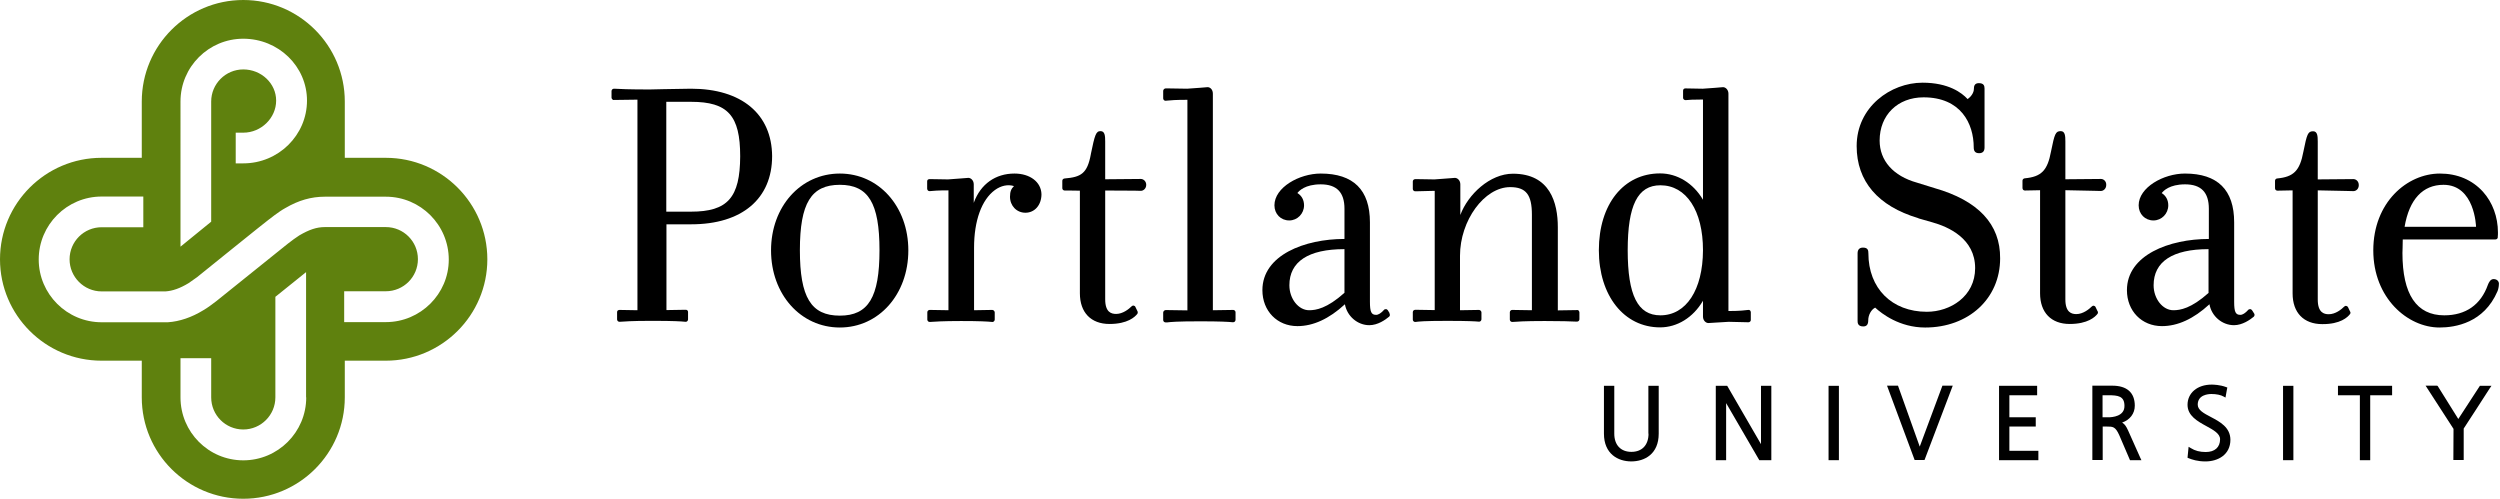
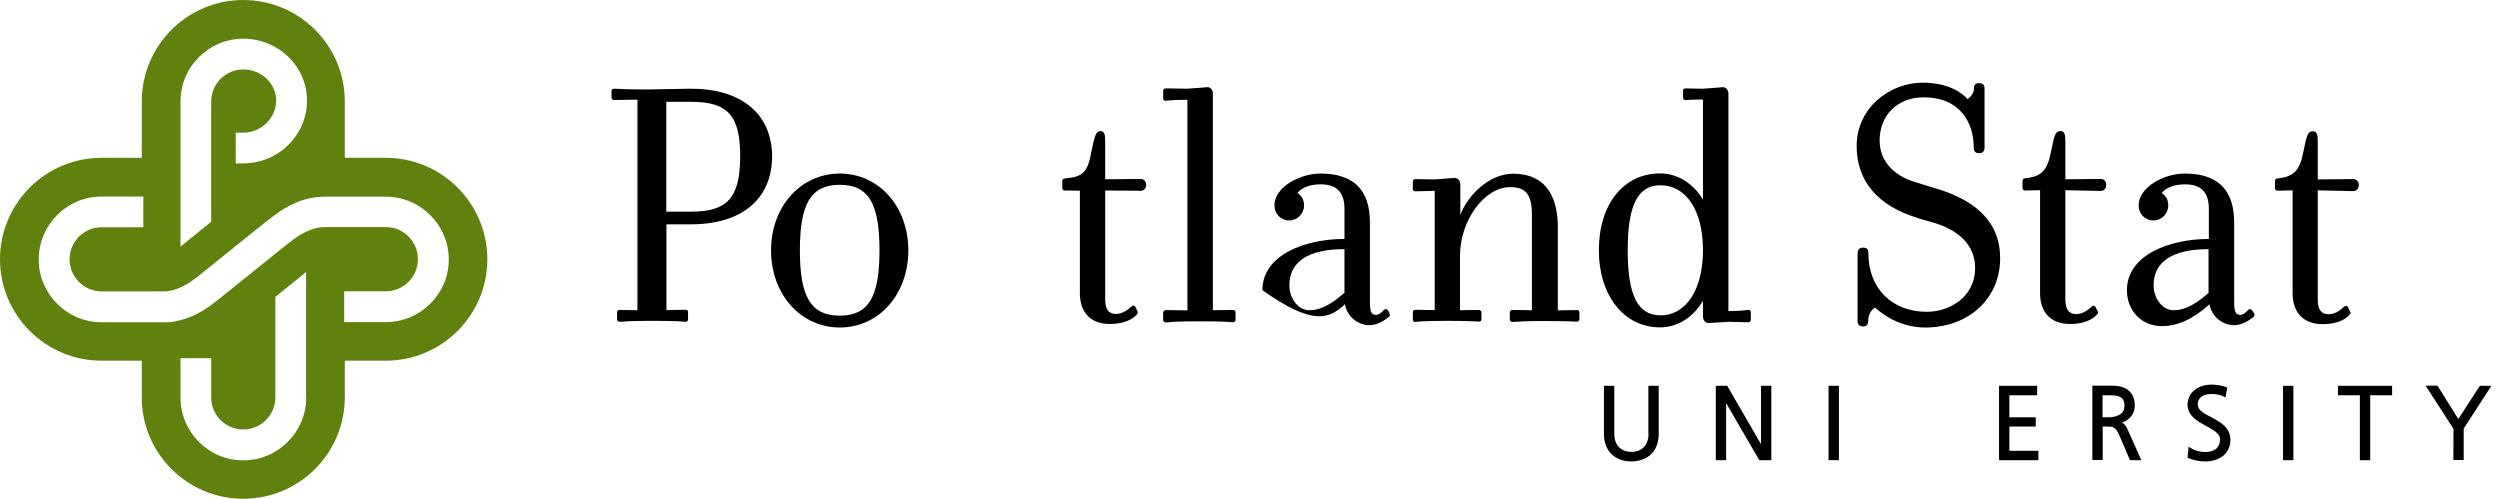
<svg xmlns="http://www.w3.org/2000/svg" width="802" height="160" viewBox="0 0 802 160" fill="none">
  <g clip-path="url(#clip0_13021_26229)">
    <path d="M123.774 50.628C123.774 50.628 111.056 50.628 110.609 50.628C110.609 50.183 110.609 32.563 110.609 32.563C110.609 14.598 96.009 0 78.046 0C60.082 0 45.481 14.598 45.481 32.563C45.481 32.563 45.481 50.133 45.481 50.628C45.037 50.628 32.563 50.628 32.563 50.628C14.598 50.628 0 65.227 0 83.19C0 101.106 14.6 115.706 32.563 115.706C32.563 115.706 45.035 115.706 45.481 115.706C45.481 116.151 45.481 127.484 45.481 127.484C45.481 145.451 60.081 160 78.046 160C96.011 160 110.609 145.401 110.609 127.484C110.609 127.484 110.609 116.151 110.609 115.706C111.054 115.706 123.774 115.706 123.774 115.706C141.739 115.706 156.338 101.11 156.338 83.19C156.338 65.227 141.737 50.628 123.774 50.628ZM57.902 32.563C57.902 21.429 66.959 12.421 78.044 12.421C89.328 12.421 98.484 21.28 98.484 32.267C98.484 43.353 89.328 52.409 78.044 52.409H75.619V42.561H78.044C83.784 42.561 88.587 37.86 88.587 32.267C88.587 26.774 83.835 22.271 78.044 22.271C72.353 22.271 67.749 26.923 67.749 32.565V71.117L57.901 79.135L57.902 32.563ZM98.237 127.484C98.237 138.621 89.179 147.676 78.044 147.676C66.909 147.676 57.902 138.621 57.902 127.484V114.914H67.751V127.484C67.751 133.177 72.353 137.778 78.046 137.778C83.738 137.778 88.339 133.126 88.339 127.484V95.219L98.188 87.3V127.484H98.237ZM123.774 103.334H110.411V93.436H123.774C129.466 93.436 134.067 88.832 134.067 83.143C134.067 77.454 129.466 72.848 123.774 72.848H104.224C101.602 72.848 99.227 73.641 96.009 75.52C95.415 75.866 93.089 77.549 92.248 78.242C72.6 94.028 69.582 96.452 69.335 96.654C68.543 97.247 66.564 98.782 65.227 99.523C61.516 101.799 57.606 103.137 53.845 103.383H32.614C21.478 103.383 12.421 94.327 12.421 83.241C12.421 72.106 21.478 63.048 32.614 63.048H45.975V72.898H32.614C26.922 72.898 22.319 77.501 22.319 83.19C22.319 88.832 26.922 93.485 32.614 93.485C32.614 93.485 53.102 93.485 53.053 93.485C55.378 93.338 57.755 92.495 60.526 90.814L63.197 88.932C63.197 88.932 86.013 70.52 86.062 70.571C86.113 70.523 89.627 67.751 91.506 66.76C95.813 64.237 99.87 63.099 104.226 63.099H123.774C134.909 63.099 143.966 72.156 143.966 83.291C143.965 94.278 134.909 103.334 123.774 103.334Z" fill="#5F810E" />
    <path d="M269.422 55.675C256.852 55.675 247.35 66.265 247.35 80.321C247.35 94.424 256.852 105.064 269.422 105.064C281.942 105.064 291.394 94.424 291.394 80.321C291.395 66.266 281.942 55.675 269.422 55.675ZM269.422 101.257C260.168 101.257 256.604 95.366 256.604 80.273C256.604 65.178 260.215 59.288 269.422 59.288C278.577 59.288 282.141 65.178 282.141 80.273C282.141 95.366 278.577 101.257 269.422 101.257Z" fill="black" />
    <path d="M722.551 99.671L722.454 99.523C722.308 99.327 722.107 99.175 721.861 99.175C721.664 99.175 721.365 99.224 721.219 99.425C720.28 100.464 719.437 101.005 718.695 101.005C717.162 101.005 716.718 100.067 716.718 96.802V71.313C716.718 60.921 711.423 55.675 700.93 55.675C694.048 55.675 686.08 60.129 686.08 65.869C686.08 68.641 688.108 70.719 690.831 70.719C693.456 70.719 695.583 68.541 695.583 65.869C695.583 64.188 694.841 62.8 693.504 61.961C693.504 61.961 693.504 61.961 693.456 61.961L693.504 61.911C694 61.267 695.93 59.138 700.979 59.138C706.125 59.138 708.598 61.713 708.598 66.959V76.658C695.93 76.658 682.32 81.806 682.32 93.088C682.32 99.769 687.073 104.62 693.556 104.62C698.604 104.62 703.701 102.293 708.751 97.641L708.799 97.592V97.641C709.492 101.451 712.859 104.32 716.667 104.32C719.341 104.32 721.815 102.591 723.003 101.599C723.253 101.351 723.35 100.959 723.153 100.611L722.551 99.671ZM708.547 93.932C702.905 98.98 699.391 99.523 697.214 99.523C693.801 99.523 690.879 95.859 690.879 91.507C690.879 83.936 696.965 79.925 708.497 79.925V93.932H708.547Z" fill="black" />
-     <path d="M445.754 100.414L445.209 99.523C445.061 99.327 444.865 99.175 444.616 99.175C444.368 99.175 444.122 99.224 443.976 99.425C443.036 100.464 442.192 101.005 441.45 101.005C439.918 101.005 439.474 100.067 439.474 96.802V71.313C439.474 60.921 434.179 55.675 423.685 55.675C416.805 55.675 408.838 60.129 408.838 65.869C408.838 68.641 410.866 70.719 413.589 70.719C416.211 70.719 418.339 68.541 418.339 65.869C418.339 64.188 417.596 62.8 416.262 61.961H416.211V61.911C416.706 61.267 418.637 59.138 423.685 59.138C428.832 59.138 431.307 61.713 431.307 66.959V76.658H431.255C418.586 76.658 404.978 81.806 404.978 93.088C404.978 99.769 409.728 104.62 416.211 104.62C421.259 104.62 426.359 102.293 431.408 97.641L431.454 97.592V97.641C432.148 101.451 435.516 104.32 439.275 104.32C441.998 104.32 444.422 102.591 445.612 101.599C445.908 101.351 445.959 100.959 445.759 100.611V100.414H445.754ZM431.304 93.932C425.664 98.98 422.146 99.523 419.97 99.523C416.556 99.523 413.634 95.859 413.634 91.507C413.634 83.936 419.724 79.925 431.252 79.925H431.304V93.932Z" fill="black" />
+     <path d="M445.754 100.414L445.209 99.523C445.061 99.327 444.865 99.175 444.616 99.175C444.368 99.175 444.122 99.224 443.976 99.425C443.036 100.464 442.192 101.005 441.45 101.005C439.918 101.005 439.474 100.067 439.474 96.802V71.313C439.474 60.921 434.179 55.675 423.685 55.675C416.805 55.675 408.838 60.129 408.838 65.869C408.838 68.641 410.866 70.719 413.589 70.719C416.211 70.719 418.339 68.541 418.339 65.869C418.339 64.188 417.596 62.8 416.262 61.961H416.211V61.911C416.706 61.267 418.637 59.138 423.685 59.138C428.832 59.138 431.307 61.713 431.307 66.959V76.658H431.255C418.586 76.658 404.978 81.806 404.978 93.088C421.259 104.62 426.359 102.293 431.408 97.641L431.454 97.592V97.641C432.148 101.451 435.516 104.32 439.275 104.32C441.998 104.32 444.422 102.591 445.612 101.599C445.908 101.351 445.959 100.959 445.759 100.611V100.414H445.754ZM431.304 93.932C425.664 98.98 422.146 99.523 419.97 99.523C416.556 99.523 413.634 95.859 413.634 91.507C413.634 83.936 419.724 79.925 431.252 79.925H431.304V93.932Z" fill="black" />
    <path d="M620.553 60.328L614.962 58.594C607.341 56.465 602.985 51.517 602.985 45.084C602.985 36.919 608.772 31.226 617.088 31.226C628.967 31.226 633.173 39.541 633.173 47.311C633.173 48.548 633.716 49.142 634.906 49.142C636.043 49.142 636.64 48.547 636.64 47.311V28.406C636.64 27.516 636.39 26.673 634.809 26.673C633.372 26.673 633.226 27.712 633.226 28.504C633.226 29.791 632.236 31.079 631.247 31.771H631.198L631.146 31.722C629.366 29.792 625.11 26.525 616.747 26.525C606.55 26.525 595.616 34.295 595.616 46.865C595.616 58.149 602.446 66.116 615.359 69.977C615.459 70.026 615.509 70.026 615.556 70.026C615.509 70.026 615.459 70.026 615.359 70.026L619.866 71.312C625.012 72.749 633.624 76.509 633.624 86.012C633.624 95.119 625.607 100.019 618.134 100.019C606.902 100.019 599.378 92.495 599.378 81.263C599.378 80.322 599.231 79.43 597.645 79.43C596.51 79.43 595.913 80.072 595.913 81.263V102.888C595.913 103.483 595.913 104.723 597.744 104.723C598.833 104.723 599.329 104.079 599.329 102.791C599.329 101.056 600.269 99.328 601.555 98.684C603.634 100.614 609.376 105.068 617.588 105.068C631.546 105.068 641.641 95.765 641.641 82.895C641.736 71.908 634.608 64.335 620.553 60.328Z" fill="black" />
-     <path d="M799.955 89.527C798.915 89.527 798.42 90.614 798.122 91.357C795.847 97.793 790.998 101.157 784.118 101.157C775.21 101.157 770.705 94.427 770.705 81.163C770.705 81.163 770.803 78.243 770.803 76.811C771.15 76.811 800.548 76.811 800.548 76.811C800.942 76.811 801.29 76.512 801.29 76.115V75.868C801.34 75.423 801.34 75.027 801.34 74.582C801.34 69.583 799.608 64.931 796.54 61.516C793.077 57.705 788.325 55.676 782.731 55.676C772.238 55.676 761.353 64.881 761.353 80.322C761.353 95.616 772.387 105.065 782.584 105.065C787.682 105.065 796.837 103.582 801.193 93.436C801.443 92.891 801.637 91.854 801.637 91.259C801.786 90.418 801.142 89.527 799.955 89.527ZM771.398 72.749C772.883 63.94 777.241 59.288 783.87 59.288C793.918 59.288 794.313 72.6 794.313 72.749H771.398Z" fill="black" />
    <path d="M395.62 99.425L389.087 99.524V30.04C389.087 28.703 388.198 27.96 387.403 27.96C387.355 27.96 384.98 28.159 384.98 28.159L380.823 28.456C380.874 28.456 374.538 28.356 374.538 28.356H373.944C373.746 28.356 373.548 28.456 373.399 28.603C373.251 28.752 373.15 28.95 373.15 29.148V31.572C373.15 31.77 373.251 32.018 373.399 32.117C373.548 32.266 373.746 32.364 373.993 32.315L374.587 32.265C375.527 32.165 377.111 32.018 380.921 32.018V99.57L374.538 99.473H373.944C373.746 99.473 373.548 99.57 373.399 99.723C373.251 99.868 373.15 100.066 373.15 100.265V102.69C373.15 102.884 373.251 103.084 373.399 103.232C373.548 103.379 373.795 103.431 373.993 103.431H374.389C375.577 103.281 377.754 103.082 384.832 103.082H385.276C391.115 103.082 394.085 103.229 395.521 103.379C395.718 103.379 395.916 103.33 396.113 103.184C396.262 103.035 396.361 102.837 396.361 102.591V100.213C396.361 100.019 396.311 99.819 396.163 99.671C396.016 99.524 395.818 99.425 395.62 99.425Z" fill="black" />
-     <path d="M325.445 55.675C319.357 55.675 314.608 59.04 312.43 64.929L312.379 65.127V59.137C312.379 57.901 311.489 57.06 310.646 57.06C310.597 57.06 308.124 57.256 308.124 57.256L304.115 57.554C304.164 57.554 298.176 57.456 298.176 57.456C297.978 57.456 297.78 57.554 297.631 57.653C297.482 57.801 297.433 57.999 297.433 58.197V60.523C297.433 60.721 297.531 60.968 297.68 61.117C297.829 61.266 298.027 61.315 298.274 61.315C299.264 61.217 300.847 61.067 304.214 61.067H304.263V99.521L298.225 99.422C298.027 99.422 297.83 99.521 297.68 99.672C297.531 99.82 297.483 100.019 297.483 100.215V102.54C297.483 102.738 297.581 102.935 297.73 103.084C297.878 103.232 298.077 103.281 298.324 103.281C299.611 103.184 302.631 102.986 308.124 102.986H308.569C314.062 102.986 316.884 103.132 318.267 103.281C318.465 103.331 318.714 103.232 318.863 103.084C319.01 102.935 319.11 102.738 319.11 102.54V100.215C319.11 100.019 319.01 99.82 318.863 99.672C318.714 99.523 318.517 99.422 318.318 99.422L312.478 99.521V79.477C312.478 70.817 314.902 64.087 319.159 60.968C321.138 59.533 323.316 59.088 325.246 59.682H325.294L325.246 59.733C324.454 60.523 324.007 61.364 324.007 63.098C324.007 66.018 326.137 68.245 328.957 68.245C331.926 68.245 334.104 65.77 334.104 62.306C334.007 58.397 330.444 55.675 325.445 55.675Z" fill="black" />
    <path d="M221.665 28.456L212.805 28.604L208.402 28.703C201.771 28.703 198.554 28.554 197.02 28.456C196.822 28.456 196.624 28.505 196.427 28.653C196.277 28.802 196.179 29 196.179 29.198V31.327C196.179 31.525 196.277 31.723 196.427 31.87C196.575 32.019 196.773 32.12 196.971 32.069L204.493 31.969C204.493 31.969 204.493 92 204.493 99.523L198.704 99.424C198.505 99.424 198.307 99.523 198.159 99.62C198.01 99.77 197.962 99.965 197.962 100.165V102.491C197.962 102.689 198.062 102.885 198.21 103.033C198.358 103.183 198.556 103.231 198.804 103.231C200.04 103.134 202.96 102.93 208.454 102.93H209.839C215.777 102.93 218.548 103.081 219.885 103.231C220.083 103.279 220.331 103.183 220.478 103.033C220.627 102.885 220.725 102.689 220.725 102.491V100.116C220.725 99.919 220.676 99.721 220.529 99.571C220.38 99.424 220.18 99.375 219.984 99.375H219.786C219.786 99.375 215.579 99.424 213.797 99.474C213.797 99.474 213.797 76.463 213.797 71.957H221.765C237.997 71.957 247.697 63.791 247.697 50.083C247.598 36.573 237.898 28.456 221.665 28.456ZM221.665 67.9H213.746V32.663H221.714C233.492 32.663 237.452 37.066 237.452 50.133C237.402 63.396 233.444 67.9 221.665 67.9Z" fill="black" />
    <path d="M365.978 57.408C365.978 57.408 357.218 57.508 354.546 57.508V57.457V45.382C354.546 43.6 354.446 42.065 353.061 42.065C351.576 42.065 351.228 43.204 349.942 49.44C349.942 49.44 349.942 49.44 349.942 49.49C348.804 55.676 346.824 56.815 341.48 57.259C341.083 57.31 340.787 57.606 340.787 58.002V60.379C340.787 60.773 341.134 61.122 341.529 61.122H343.113C343.113 61.122 345.241 61.171 346.428 61.171V61.221C346.428 61.171 346.428 94.082 346.428 94.082C346.428 100.268 349.992 103.931 355.929 103.931C361.77 103.931 364.096 101.654 364.838 100.712C364.987 100.517 365.036 100.17 364.938 99.92L364.245 98.483C364.147 98.237 363.947 98.087 363.702 98.039C363.454 97.991 363.206 98.087 363.058 98.237C362.119 99.174 360.188 100.708 358.061 100.708C356.526 100.708 354.547 100.215 354.547 96.01V61.119L363.999 61.168L365.978 61.219C366.818 61.219 367.71 60.476 367.71 59.288C367.71 58.151 366.818 57.408 365.978 57.408Z" fill="black" />
    <path d="M674.003 57.408C674.003 57.408 665.243 57.508 662.571 57.508V57.457V45.382C662.571 43.6 662.472 42.065 661.085 42.065C659.403 42.065 659.106 42.956 657.966 48.599C656.831 54.735 654.848 56.714 649.504 57.209C649.109 57.258 648.812 57.605 648.812 57.952V60.33C648.812 60.526 648.91 60.724 649.01 60.873C649.156 61.022 649.354 61.12 649.555 61.12L654.453 61.022V94.081C654.453 100.267 658.018 103.93 663.954 103.93C669.796 103.93 672.121 101.653 672.861 100.711C673.059 100.465 673.059 100.168 672.959 99.92L672.861 99.774L672.27 98.534C672.169 98.288 671.972 98.139 671.725 98.087C671.479 98.039 671.229 98.139 671.084 98.288C670.142 99.225 668.215 100.761 666.084 100.761C664.6 100.761 662.57 100.265 662.57 96.058V61.019L672.02 61.217C671.972 61.217 673.95 61.267 673.95 61.267C674.794 61.267 675.681 60.523 675.681 59.335C675.736 58.151 674.843 57.408 674.003 57.408Z" fill="black" />
    <path d="M753.88 100.762C754.077 100.513 754.077 100.217 753.928 99.966L753.731 99.571L753.237 98.533C753.137 98.335 752.939 98.186 752.692 98.138C752.446 98.086 752.197 98.186 752.051 98.334C751.11 99.273 749.23 100.807 747.051 100.807C745.568 100.807 743.537 100.313 743.537 96.106V61.066L752.988 61.264L754.967 61.314C755.858 61.314 756.7 60.571 756.7 59.384C756.7 58.147 755.808 57.453 754.967 57.453C754.967 57.453 746.206 57.551 743.534 57.551V57.503V45.427C743.534 43.646 743.435 42.111 742.049 42.111C740.367 42.111 740.07 43.002 738.929 48.644C737.793 54.781 735.813 56.76 730.467 57.255C730.072 57.305 729.826 57.651 729.826 57.998V60.374C729.826 60.572 729.876 60.769 730.022 60.919C730.171 61.066 730.369 61.166 730.567 61.166L735.466 61.068V94.128C735.466 100.314 739.032 103.977 744.969 103.977C750.812 104.026 753.137 101.751 753.88 100.762Z" fill="black" />
    <path d="M505.985 99.474L499.75 99.571V72.897C499.75 65.077 497.277 55.725 485.351 55.725C477.927 55.725 470.948 62.404 468.524 68.84L468.475 69.038V59.139C468.475 57.903 467.582 57.062 466.74 57.062C466.692 57.062 464.167 57.258 464.167 57.258L460.156 57.556C460.205 57.556 454.217 57.458 454.217 57.458C454.217 57.458 454.069 57.458 454.021 57.458C453.822 57.458 453.624 57.556 453.475 57.654C453.327 57.803 453.229 58.001 453.229 58.199V60.625C453.229 60.823 453.325 61.021 453.475 61.169C453.624 61.317 453.822 61.367 454.069 61.367H454.264C454.264 61.367 458.474 61.268 460.257 61.219C460.257 61.219 460.257 94.079 460.257 99.475L454.215 99.378C454.215 99.378 454.069 99.378 454.021 99.378C453.822 99.378 453.624 99.475 453.475 99.572C453.327 99.722 453.229 99.92 453.229 100.117V102.541C453.229 102.936 453.575 103.284 453.971 103.284C453.971 103.284 454.021 103.284 454.069 103.284C455.11 103.139 456.889 102.936 464.017 102.936H464.46C471.043 102.936 473.319 103.086 474.409 103.186C474.604 103.234 474.854 103.137 475.002 102.989C475.148 102.841 475.249 102.641 475.249 102.444V100.217C475.249 100.021 475.152 99.822 475.002 99.674C474.854 99.525 474.654 99.424 474.457 99.424L468.368 99.523V82.052C468.368 70.719 476.189 60.029 484.455 60.029C489.552 60.029 491.434 62.455 491.434 68.888V99.523L485.148 99.424C484.951 99.424 484.752 99.474 484.604 99.621C484.458 99.769 484.354 99.965 484.354 100.166V102.538C484.354 102.738 484.455 102.933 484.604 103.083C484.752 103.231 484.951 103.28 485.197 103.28C486.633 103.183 489.057 102.984 495.245 102.984H495.741C500.69 102.984 503.957 103.082 505.838 103.18C506.034 103.18 506.232 103.131 506.429 102.984C506.576 102.836 506.679 102.635 506.679 102.439V100.211C506.679 100.016 506.579 99.817 506.429 99.669C506.381 99.523 506.183 99.424 505.985 99.474Z" fill="black" />
    <path d="M561.659 102.595V100.168C561.659 99.969 561.561 99.724 561.411 99.574C561.265 99.428 561.013 99.38 560.817 99.428C559.878 99.526 558.392 99.775 554.533 99.775H554.481V30.044C554.481 28.806 553.591 27.964 552.749 27.964C552.7 27.964 550.326 28.162 550.373 28.162L546.218 28.46C546.266 28.46 540.673 28.36 540.673 28.36C540.478 28.36 540.279 28.41 540.13 28.558C539.981 28.707 539.932 28.904 539.932 29.103V31.38C539.932 31.576 540.031 31.825 540.182 31.924C540.329 32.072 540.578 32.121 540.774 32.121C541.667 32.023 543.197 31.924 546.269 31.924H546.317V64.093L546.269 63.994C543.197 58.797 538.1 55.63 532.559 55.63C520.83 55.63 512.913 65.529 512.913 80.277C512.913 94.825 520.979 105.022 532.559 105.022C538.054 105.022 543.153 101.853 546.269 96.558L546.317 96.414V101.558C546.317 102.796 547.21 103.634 548.051 103.634C548.1 103.634 550.425 103.487 550.425 103.487L554.583 103.238C554.536 103.238 560.918 103.387 560.918 103.387C561.117 103.387 561.314 103.288 561.463 103.139C561.611 103.036 561.659 102.84 561.659 102.595ZM532.66 101.157C525.384 101.157 522.166 94.723 522.166 80.273C522.166 65.821 525.384 59.438 532.66 59.438C540.974 59.438 546.317 67.605 546.317 80.273C546.269 92.991 540.923 101.157 532.66 101.157Z" fill="black" />
    <path d="M528.848 139.115C528.848 142.776 526.771 144.956 523.357 144.956C519.941 144.956 517.861 142.776 517.861 139.115V123.773H514.545V139.115C514.545 145.649 519.1 148.022 523.305 148.022C527.561 148.022 532.114 145.696 532.114 139.115V123.773H528.799V139.115H528.848Z" fill="black" />
    <path d="M564.926 142.48C564.131 141.094 554.089 123.773 554.089 123.773H550.425V147.626H553.742C553.742 147.626 553.742 130.851 553.742 129.317C554.536 130.653 564.384 147.626 564.384 147.626H568.242V123.773H564.926C564.926 123.773 564.926 140.945 564.926 142.48Z" fill="black" />
    <path d="M589.919 123.773H586.602V147.626H589.919V123.773Z" fill="black" />
-     <path d="M615.852 143.273C615.456 142.136 608.873 123.725 608.873 123.725H605.358L614.219 147.577H617.385L626.442 123.725H623.126C623.078 123.774 617.039 140.107 615.852 143.273Z" fill="black" />
    <path d="M644.607 136.838C645.052 136.838 653.069 136.838 653.069 136.838V133.867C653.069 133.867 645.052 133.867 644.607 133.867C644.607 133.423 644.607 127.187 644.607 126.793C645.052 126.793 653.514 126.793 653.514 126.793V123.774H641.293V147.627H653.91V144.609C653.91 144.609 645.051 144.609 644.607 144.609C644.607 144.164 644.607 137.284 644.607 136.838Z" fill="black" />
    <path d="M682.663 138.028C682.663 137.976 682.562 137.831 682.562 137.831C682.118 136.89 681.676 136.096 680.783 135.555C683.255 134.712 684.842 132.684 684.842 130.157C684.842 125.952 682.319 123.725 677.617 123.725H671.228V147.577H674.545C674.545 147.577 674.545 137.285 674.545 136.839C674.891 136.839 675.881 136.839 675.881 136.839C677.812 136.839 678.603 136.839 679.84 139.56C679.84 139.56 680.089 140.153 683.156 147.284L683.303 147.629H686.967L686.617 146.885L682.663 138.028ZM676.378 133.868C676.378 133.868 674.894 133.868 674.498 133.868C674.498 133.424 674.498 127.188 674.498 126.793C674.846 126.793 676.281 126.793 676.281 126.793C679.45 126.793 681.526 127.042 681.526 130.208C681.575 133.572 677.617 133.868 676.378 133.868Z" fill="black" />
    <path d="M735.717 123.773H732.401V147.626H735.717V123.773Z" fill="black" />
    <path d="M709.239 133.771C706.962 132.582 705.032 131.544 705.032 129.812C705.032 126.645 708.396 126.398 709.434 126.398C711.019 126.398 712.453 126.697 713.295 127.191L713.936 127.539L714.43 124.767L714.531 124.323L714.135 124.174C712.154 123.43 710.075 123.382 709.482 123.382C704.927 123.382 701.76 126.055 701.76 129.865C701.76 133.379 704.978 135.157 707.799 136.695C710.075 137.932 712.201 139.119 712.201 140.902C712.201 143.476 710.517 145.008 707.597 145.008C705.717 145.008 704.184 144.614 702.847 143.772L702.104 143.325L701.758 146.84L702.104 146.989C703.193 147.434 704.975 148.027 707.5 148.027C711.51 148.027 715.516 145.898 715.516 141.05C715.476 137.087 712.159 135.305 709.239 133.771Z" fill="black" />
    <path d="M750.019 126.793C750.019 126.793 756.651 126.793 757.047 126.793C757.047 127.238 757.047 147.629 757.047 147.629H760.362C760.362 147.629 760.362 127.238 760.362 126.793C760.808 126.793 767.388 126.793 767.388 126.793V123.774H750.019V126.793Z" fill="black" />
    <path d="M788.622 134.412C788.275 133.82 782.039 123.871 782.039 123.871L781.841 123.725H778.131L787.088 137.582L787.04 147.577H790.355V137.479C790.401 137.479 798.717 124.563 798.717 124.563L799.262 123.771H795.549C795.502 123.774 789.018 133.868 788.622 134.412Z" fill="black" />
  </g>
  <defs>
    <clipPath id="clip0_13021_26229">
      <rect width="802" height="160" fill="white" />
    </clipPath>
  </defs>
</svg>